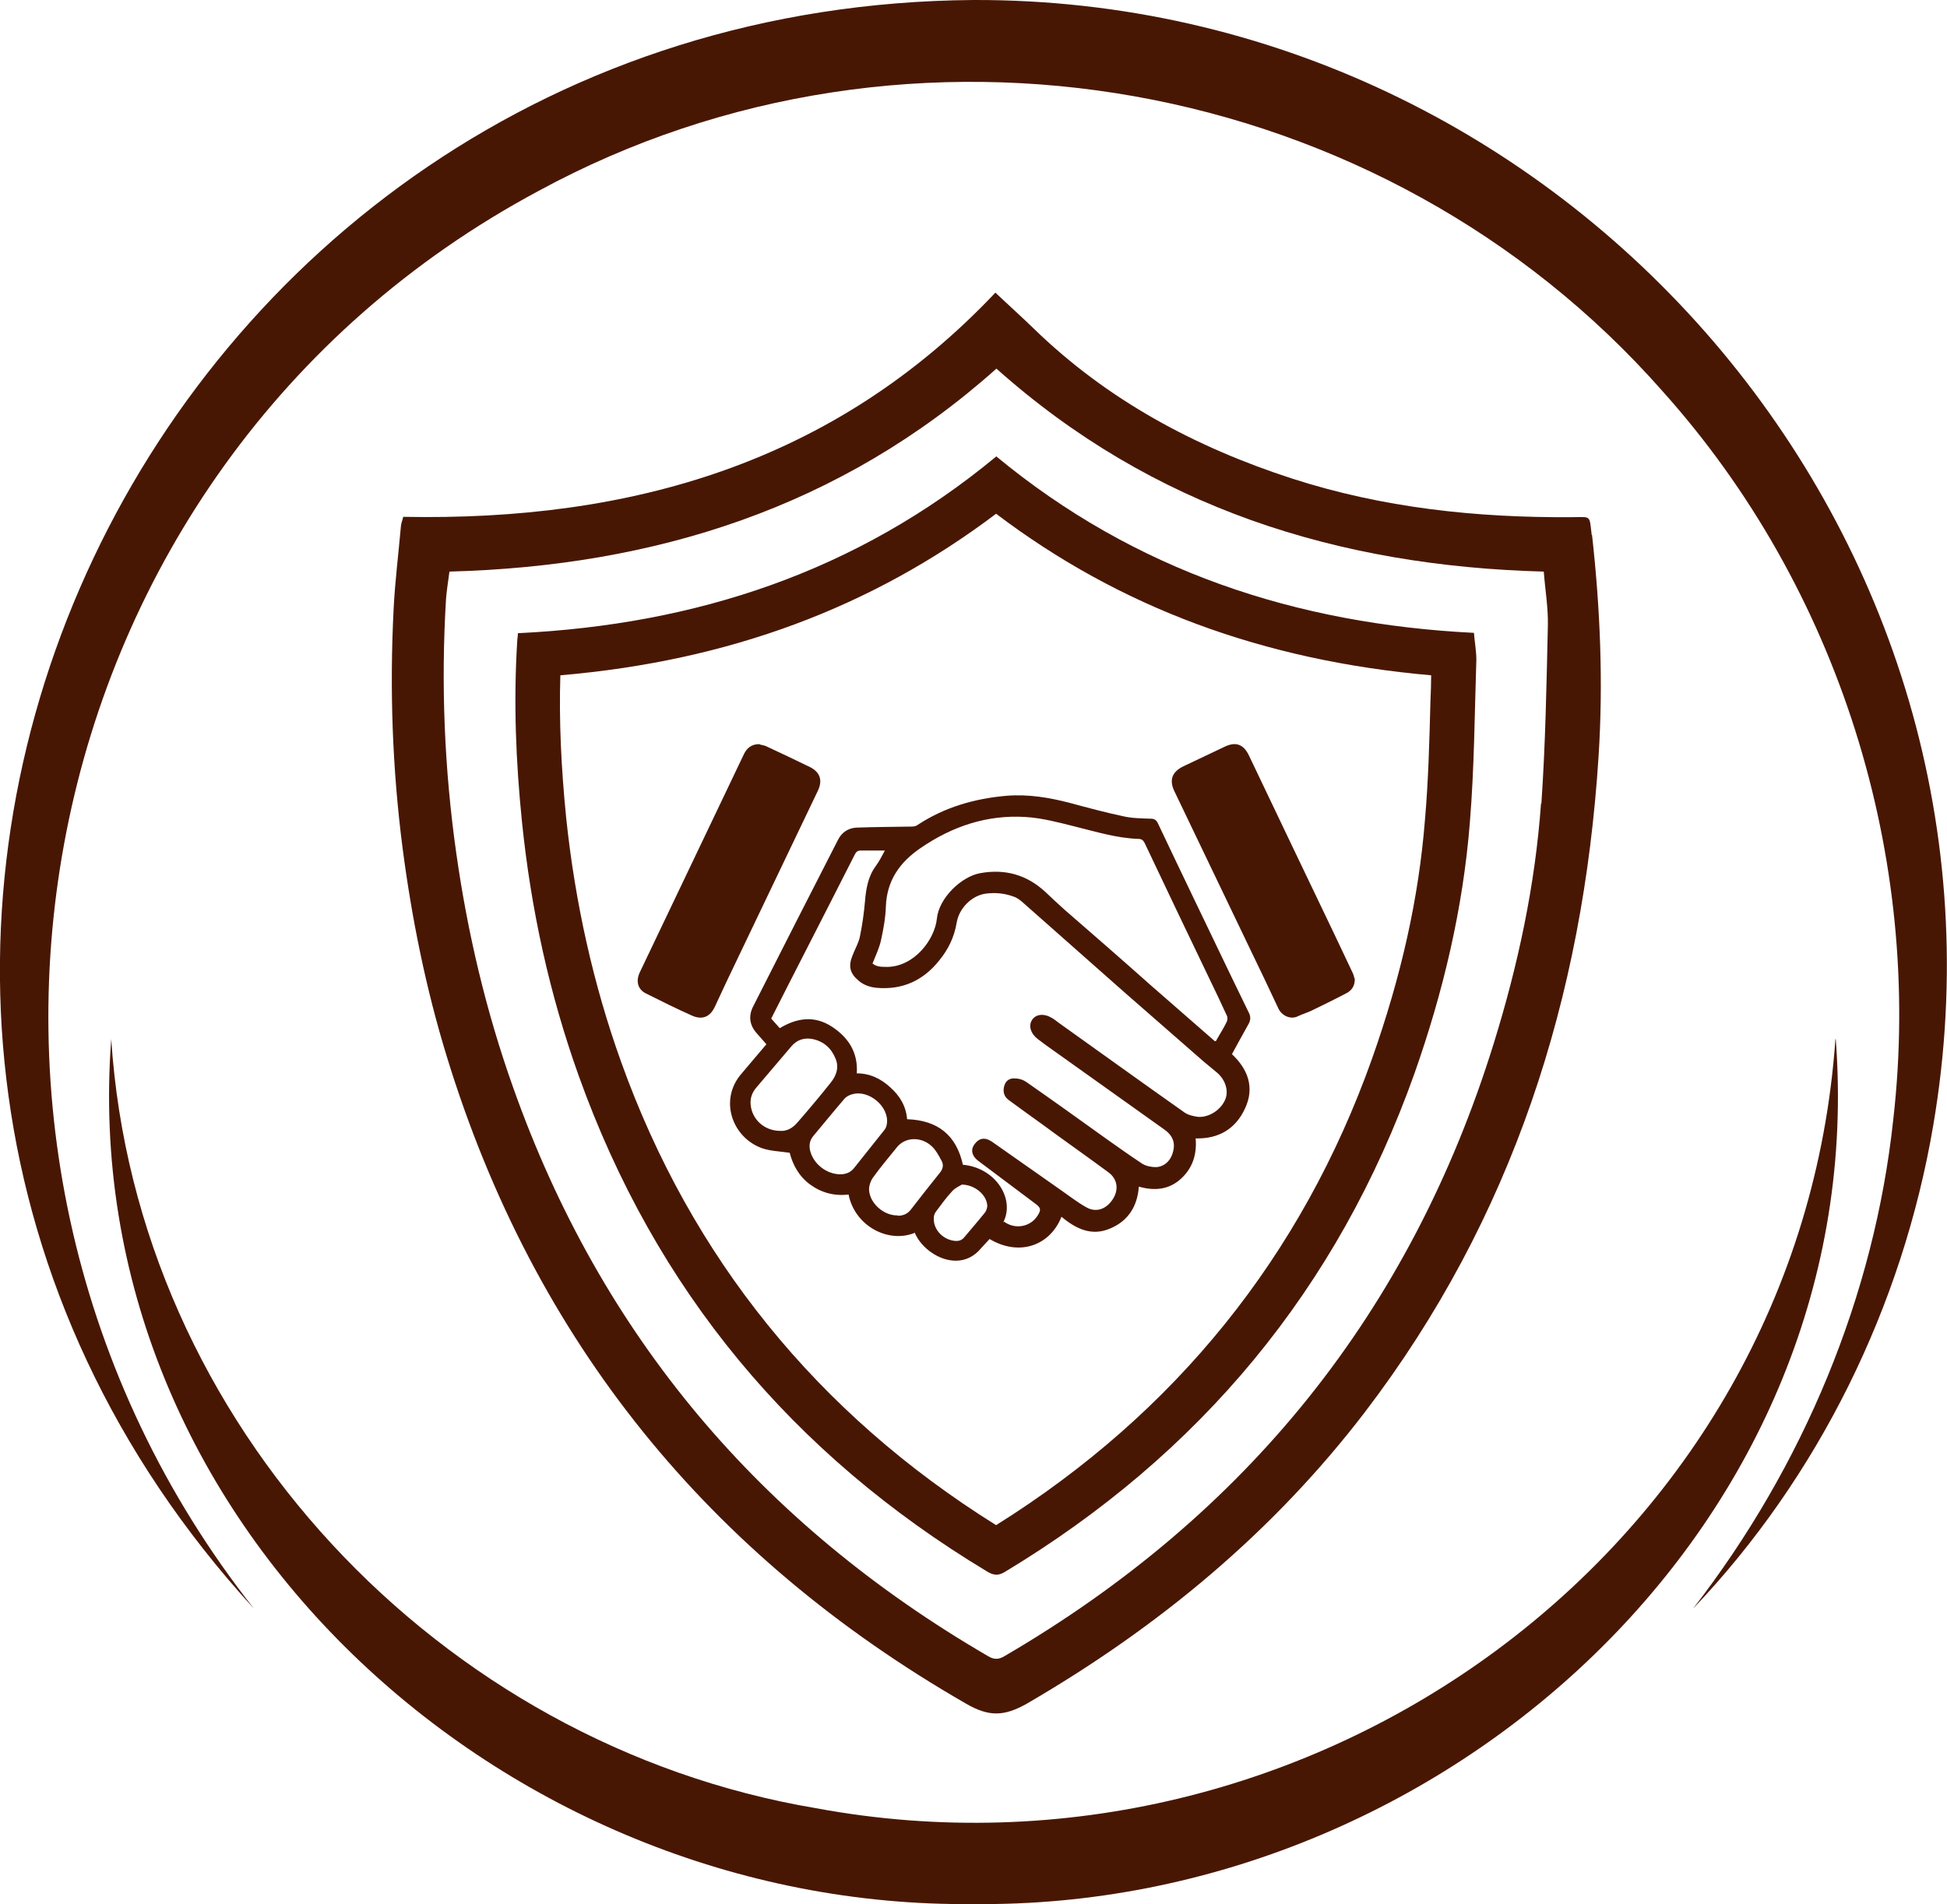
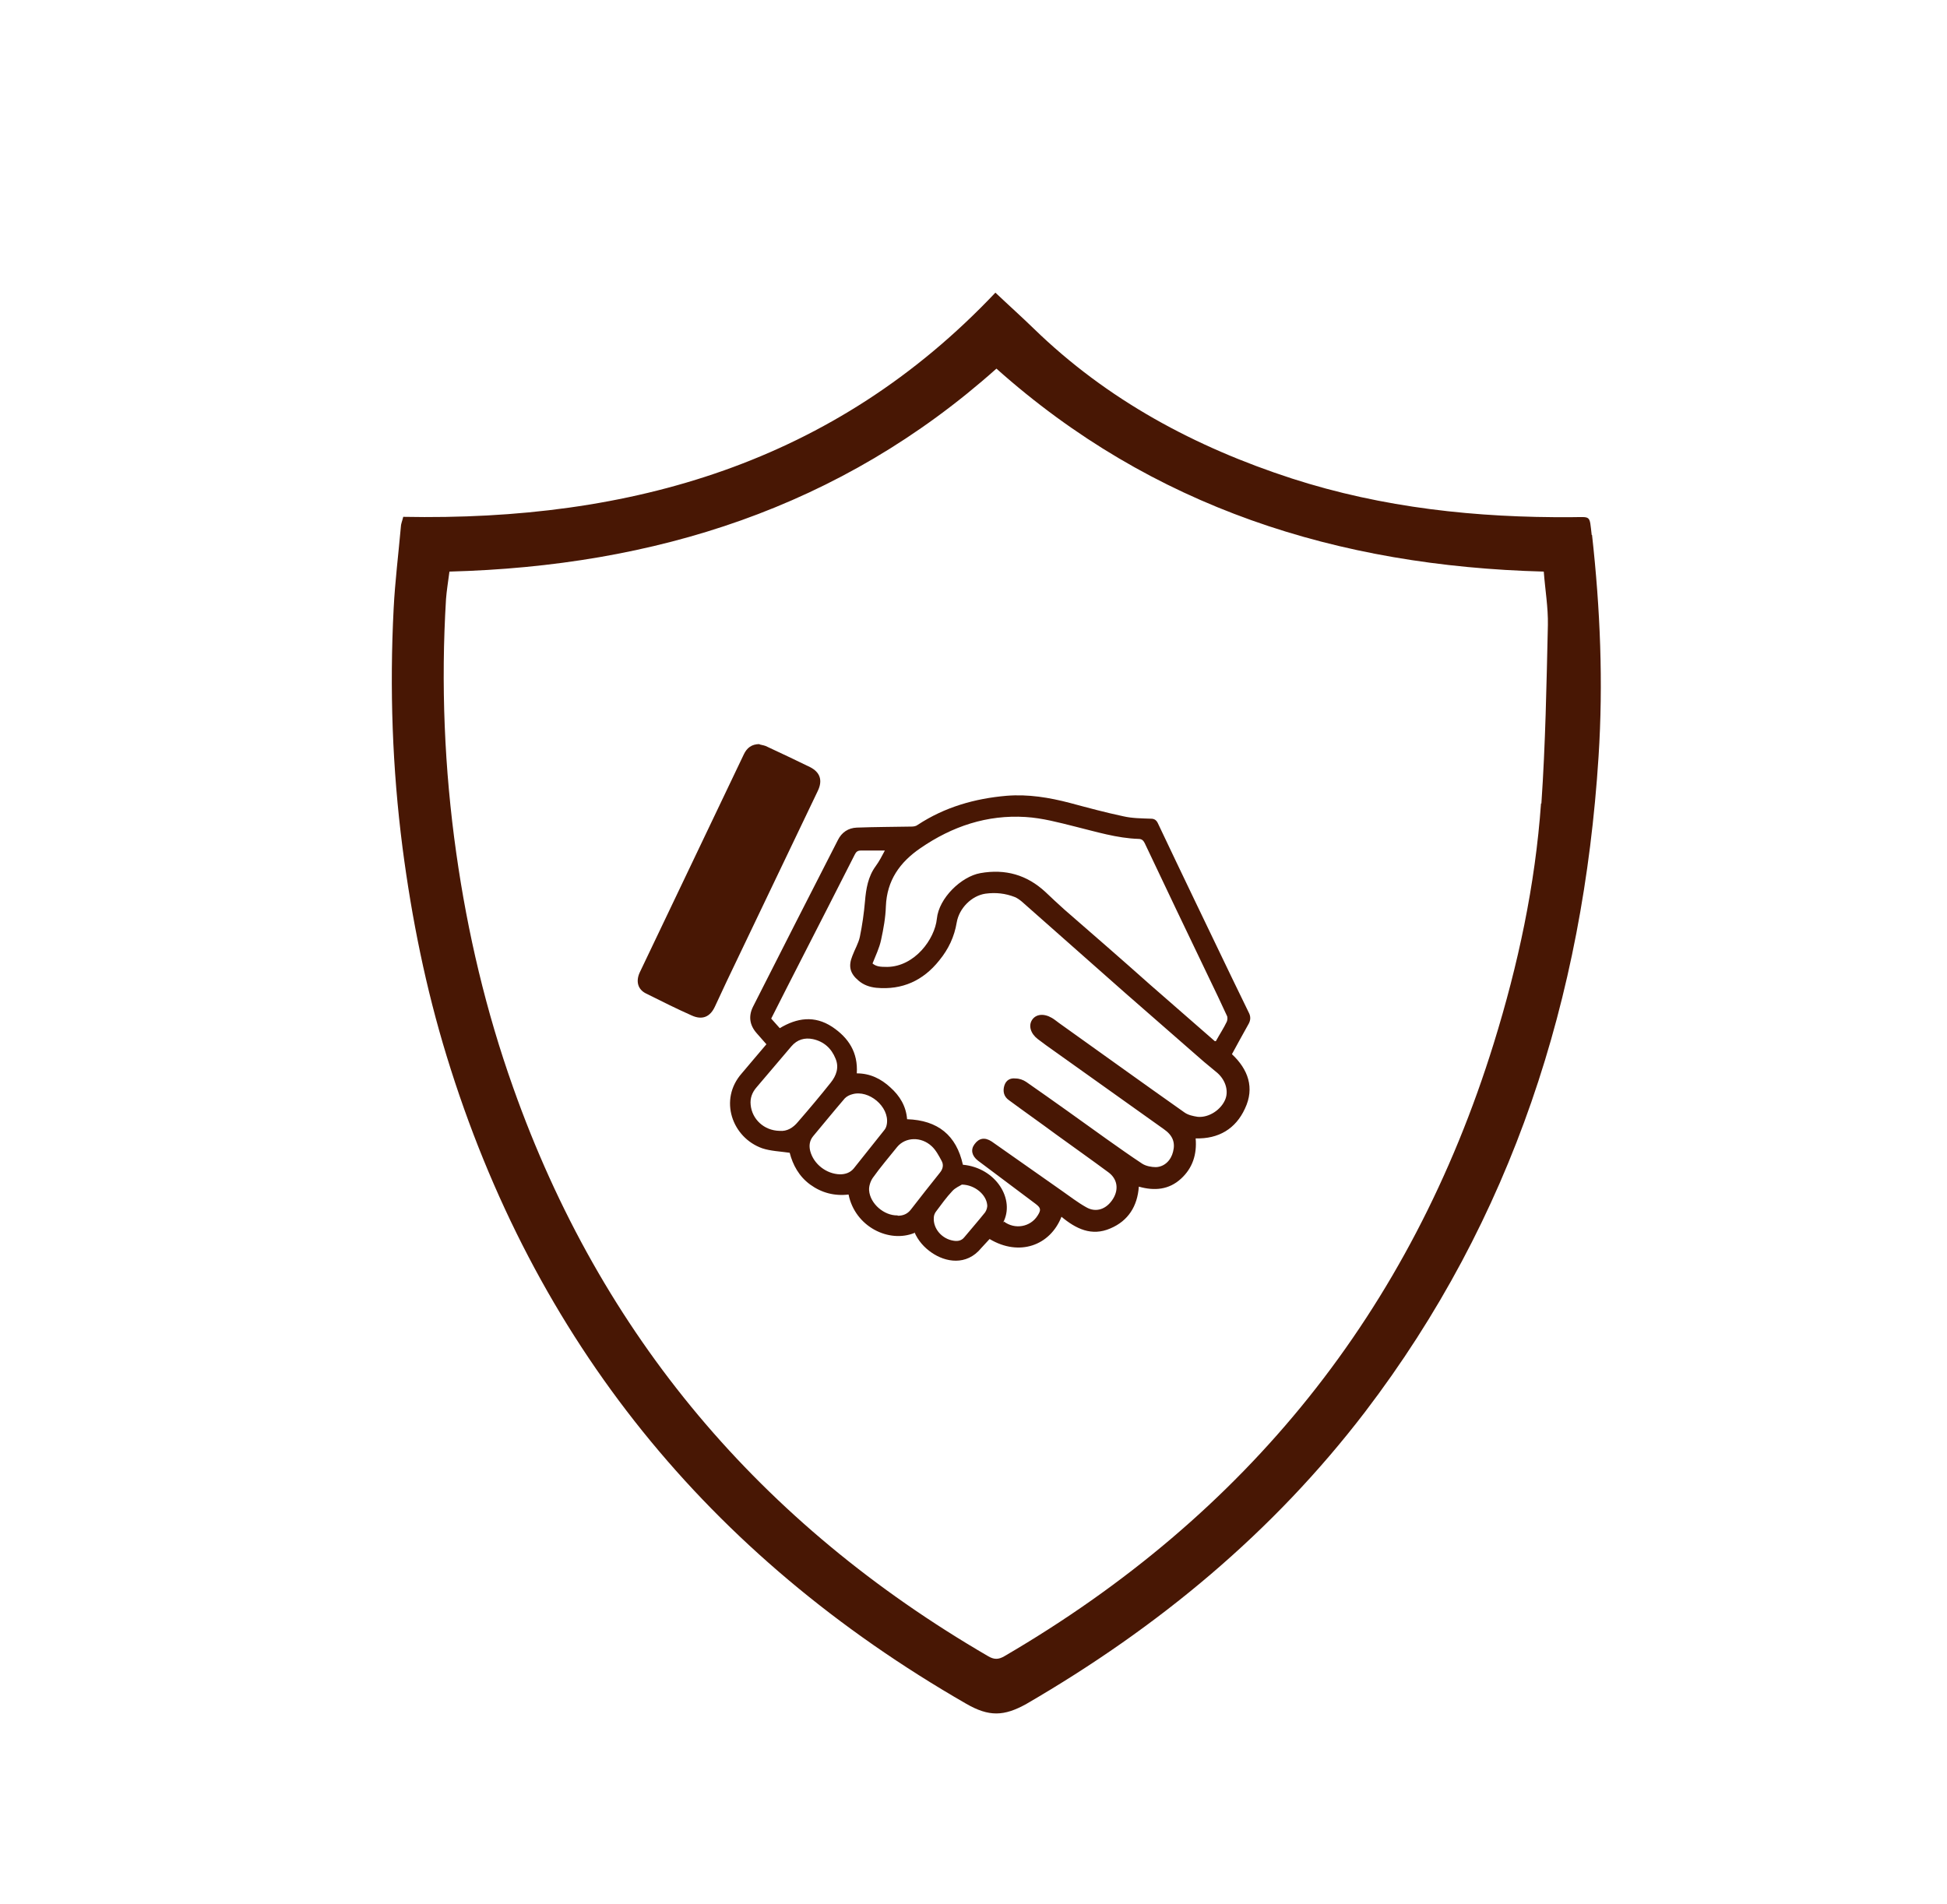
<svg xmlns="http://www.w3.org/2000/svg" viewBox="0 0 56.88 55.63" data-name="Layer 2" id="Layer_2">
  <defs>
    <style>
      .cls-1 {
        fill: #481704;
        stroke-width: 0px;
      }
    </style>
  </defs>
  <g data-name="Layout - 001" id="Layout_-_001">
    <g>
      <g>
        <path d="M46.5,15.63c-.07-.6-.01-.52-.58-.52-2.78.02-5.52-.27-8.18-1.13-2.83-.92-5.39-2.29-7.54-4.38-.36-.35-.73-.68-1.12-1.05-4.71,4.98-10.65,6.68-17.3,6.55-.03.13-.07.21-.07.3-.07.79-.17,1.59-.21,2.38-.12,2.34-.04,4.66.26,6.99.27,2.07.68,4.1,1.29,6.09,2.55,8.32,7.65,14.59,15.18,18.92.66.38,1.1.37,1.76,0,3.84-2.23,7.19-5,9.89-8.53,4.31-5.65,6.37-12.11,6.82-19.14.14-2.17.05-4.32-.19-6.48ZM45.02,23.47c-.17,2.39-.67,4.72-1.38,7.01-2.43,7.84-7.22,13.78-14.3,17.91-.17.1-.3.1-.47,0-6.64-3.86-11.31-9.36-13.88-16.62-.79-2.22-1.33-4.51-1.66-6.84-.35-2.47-.45-4.95-.3-7.43.02-.25.06-.5.1-.8,5.99-.16,11.42-1.86,15.98-5.93,4.55,4.06,9.97,5.77,15.99,5.93.04.53.13,1.05.12,1.56-.04,1.74-.07,3.48-.19,5.22Z" class="cls-1" />
-         <path d="M29.1,13.34c-4.07,3.37-8.78,4.91-13.97,5.16,0,.1-.02.17-.02.24-.11,1.77-.04,3.52.14,5.28.26,2.54.8,5.02,1.66,7.42,2.24,6.25,6.24,11.05,11.92,14.47.18.11.32.14.52.02,5.71-3.44,9.73-8.27,11.97-14.56.84-2.38,1.42-4.82,1.62-7.33.13-1.59.14-3.18.19-4.77,0-.26-.05-.51-.07-.78-5.21-.26-9.91-1.81-13.96-5.16ZM41.79,20.46c-.03,1.15-.06,2.34-.16,3.48-.18,2.29-.69,4.57-1.55,7-2.05,5.76-5.74,10.34-10.98,13.62-5.22-3.26-8.91-7.82-10.96-13.55-.8-2.23-1.34-4.63-1.6-7.12-.15-1.49-.21-2.86-.17-4.16,4.92-.42,9.1-1.98,12.73-4.72,3.62,2.74,7.8,4.29,12.71,4.72,0,.25-.01.49-.02.74Z" class="cls-1" />
        <g>
          <path d="M26.72,36.02c-.75.31-1.74-.18-1.93-1.12-.41.05-.79-.05-1.12-.29-.33-.24-.51-.58-.6-.93-.28-.04-.56-.05-.8-.13-.88-.31-1.28-1.42-.6-2.19.24-.28.47-.56.72-.85-.1-.11-.19-.22-.29-.33-.2-.23-.24-.49-.1-.77.82-1.62,1.65-3.25,2.48-4.87.11-.22.3-.35.55-.36.53-.02,1.07-.02,1.6-.03.06,0,.13-.01.18-.05.79-.52,1.67-.77,2.6-.85.63-.05,1.24.05,1.85.21.52.14,1.04.28,1.56.39.26.06.54.06.81.07.1,0,.16.05.2.14.71,1.5,1.43,2.99,2.15,4.49.17.34.33.69.5,1.03.06.11.06.22,0,.33-.16.29-.33.59-.49.89.47.44.67.98.38,1.59-.27.59-.77.89-1.44.87.04.47-.09.87-.43,1.18-.35.32-.77.36-1.23.23-.04.57-.31,1-.83,1.22-.55.24-1.01.01-1.43-.34-.33.84-1.23,1.17-2.1.65-.08.09-.16.17-.24.26-.44.54-1.06.41-1.45.14-.22-.15-.4-.35-.51-.61ZM29.33,35.69c.32.24.77.16.98-.17.11-.17.1-.23-.06-.35-.56-.42-1.12-.84-1.68-1.26-.18-.14-.22-.32-.1-.48.13-.18.3-.21.5-.08.68.48,1.37.96,2.05,1.44.23.16.46.34.71.48.29.17.6.06.79-.25.17-.28.12-.58-.14-.77-.5-.37-1.01-.73-1.52-1.1-.46-.34-.93-.67-1.39-1.01-.14-.1-.18-.25-.13-.42.05-.16.17-.23.33-.21.11,0,.22.04.31.1.79.55,1.57,1.11,2.35,1.67.34.24.69.49,1.04.72.11.07.27.1.4.1.25-.01.44-.2.5-.45.07-.27-.01-.48-.27-.66-1.07-.76-2.13-1.52-3.2-2.28-.16-.11-.32-.23-.48-.35-.21-.16-.28-.39-.17-.56.11-.17.34-.2.58-.06.07.04.14.1.21.15,1.22.87,2.44,1.75,3.66,2.61.11.08.26.11.39.13.33.03.69-.21.81-.52.1-.26-.01-.59-.28-.8-.12-.1-.23-.19-.35-.29-.77-.67-1.53-1.34-2.3-2.01-1.01-.89-2.01-1.78-3.02-2.67-.06-.05-.13-.1-.2-.13-.28-.11-.56-.14-.86-.1-.41.06-.77.43-.84.84-.07.42-.24.78-.51,1.11-.47.59-1.08.87-1.84.8-.19-.02-.37-.08-.52-.21-.25-.21-.3-.42-.18-.72.07-.19.18-.37.22-.56.07-.34.12-.69.15-1.04.03-.36.09-.72.31-1.02.11-.15.19-.31.27-.46-.23,0-.46,0-.7,0-.1,0-.14.04-.18.12-.51,1.01-1.03,2.02-1.54,3.02-.3.59-.6,1.17-.9,1.77.08.09.16.18.25.28.5-.3,1.01-.38,1.53-.04.48.32.76.75.72,1.36.39,0,.71.16.98.41.28.25.46.55.49.93.9.03,1.44.47,1.63,1.33.97.09,1.54,1.02,1.17,1.7ZM35.52,30.42c.11-.2.23-.38.32-.57.02-.05.03-.13,0-.18-.17-.37-.35-.75-.53-1.12-.63-1.31-1.25-2.61-1.87-3.92-.04-.08-.09-.12-.18-.12-.63-.02-1.24-.21-1.85-.36-.48-.12-.96-.25-1.45-.28-1.12-.07-2.14.27-3.07.91-.6.41-.98.94-1.01,1.7-.01.33-.07.66-.14.98-.05.24-.16.46-.25.69.11.09.22.1.43.1.8-.01,1.39-.81,1.45-1.41.06-.6.71-1.23,1.27-1.33.73-.13,1.36.05,1.9.55.18.17.37.35.55.51.84.73,1.68,1.46,2.51,2.2.63.55,1.25,1.09,1.89,1.65ZM22.78,33.04c.21.02.39-.09.53-.26.33-.38.65-.76.96-1.15.16-.2.25-.44.14-.7-.12-.3-.34-.5-.66-.57-.24-.05-.46.01-.63.21-.34.4-.68.8-1.02,1.2-.13.15-.19.32-.17.51.04.42.39.75.84.76ZM24.54,34.31c.16,0,.3-.05.4-.17.3-.38.6-.75.9-1.13.04-.05.06-.11.07-.18.07-.5-.53-1-1.01-.86-.08.02-.16.06-.22.12-.31.36-.61.73-.92,1.1-.11.13-.13.28-.09.44.1.38.47.67.87.68ZM26.23,35.52c.15,0,.28-.05.38-.18.28-.36.56-.72.85-1.08.09-.11.11-.23.05-.34-.08-.15-.17-.32-.29-.43-.31-.29-.77-.27-1.01.02-.24.3-.49.59-.71.9-.07.1-.12.25-.11.37.03.39.44.74.83.73ZM28.1,34.61c-.06.04-.19.09-.28.19-.17.18-.32.39-.47.59-.04.05-.07.12-.07.19-.02.32.24.62.58.67.12.02.23,0,.31-.1.2-.24.41-.48.61-.73.04-.06.07-.15.06-.22-.03-.3-.36-.58-.73-.59Z" class="cls-1" />
-           <path d="M39.58,28.6c0,.21-.09.33-.23.41-.34.18-.69.35-1.04.52-.13.06-.26.1-.39.16-.21.11-.48-.01-.58-.24-.26-.56-.53-1.12-.8-1.68-.74-1.55-1.49-3.1-2.23-4.65-.16-.33-.07-.57.26-.73.4-.19.8-.38,1.2-.57.33-.16.56-.08.72.26.83,1.74,1.66,3.48,2.49,5.21.18.38.36.76.54,1.14.03.06.04.13.05.16Z" class="cls-1" />
          <path d="M22.19,21.75c.08.02.16.03.23.07.41.19.83.39,1.24.59.3.15.38.39.23.7-.88,1.85-1.77,3.69-2.65,5.54-.12.25-.23.5-.35.75-.14.31-.37.41-.68.27-.45-.2-.89-.42-1.33-.64-.25-.12-.31-.36-.19-.62,1.01-2.12,2.03-4.25,3.04-6.37.09-.19.23-.3.46-.3Z" class="cls-1" />
        </g>
      </g>
      <g>
-         <path d="M7.42,47C-9.22,28.82,4,.18,28.44,0c17.35-.05,30.96,15.71,28.04,32.87-.9,5.31-3.37,10.3-7.02,14.13,3.23-4.17,5.3-9.15,5.85-14.29.88-7.69-1.6-15.55-6.74-21.28C40.41,2.16,26.58-.32,15.73,5.58.62,13.67-3.16,33.59,7.42,47h0Z" class="cls-1" />
-         <path d="M53.63,30.36c1.07,14.09-11.47,25.42-25.19,25.27-13.72.15-26.26-11.19-25.19-25.27.73,11.24,9.6,20.62,20.59,22.47,14.45,2.68,28.74-7.57,29.78-22.47h0Z" class="cls-1" />
-       </g>
+         </g>
    </g>
  </g>
</svg>